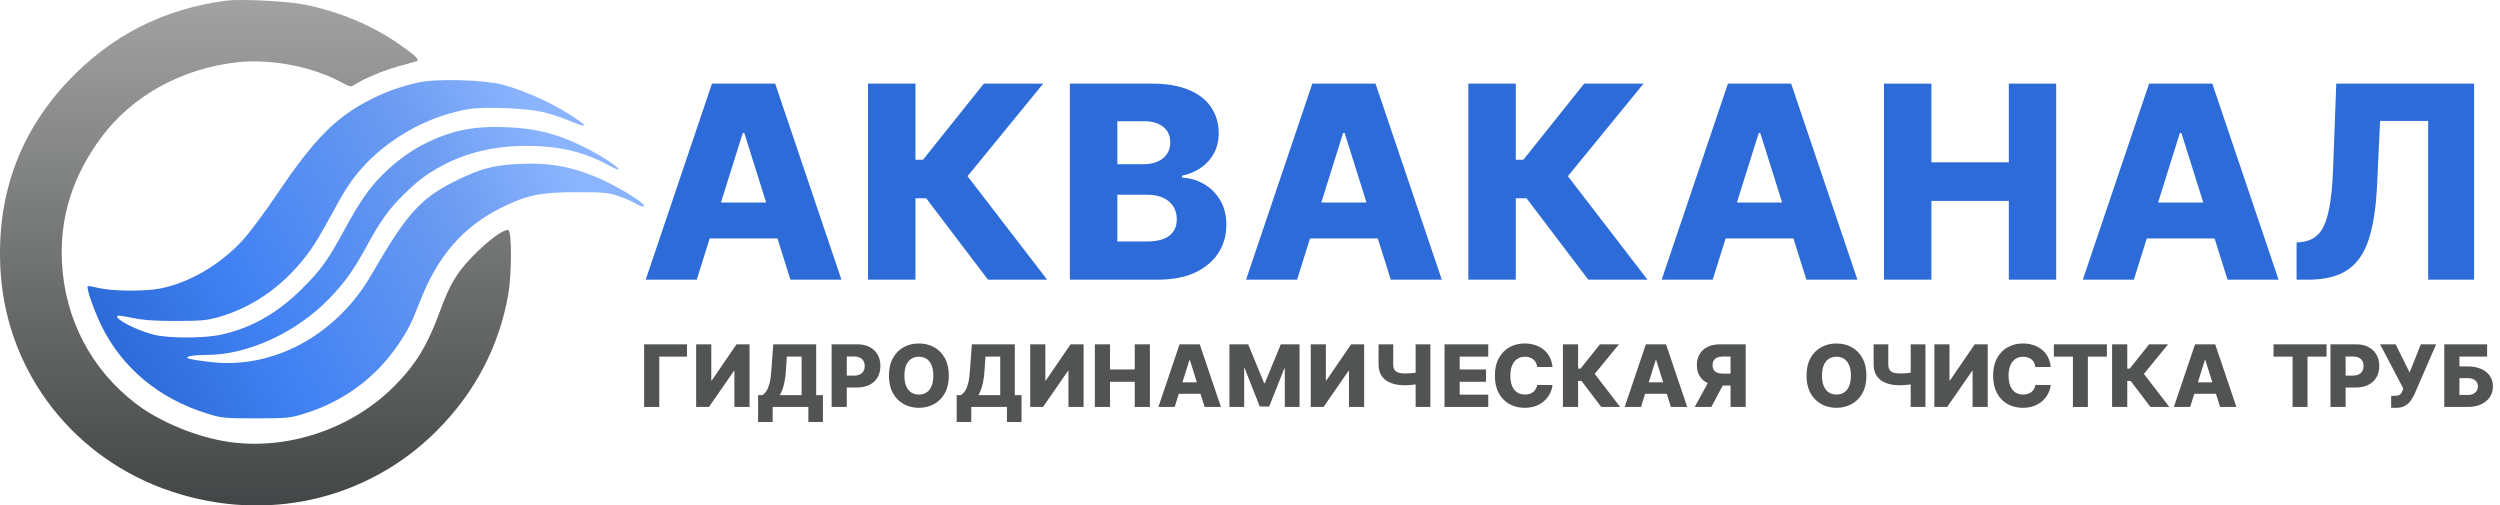
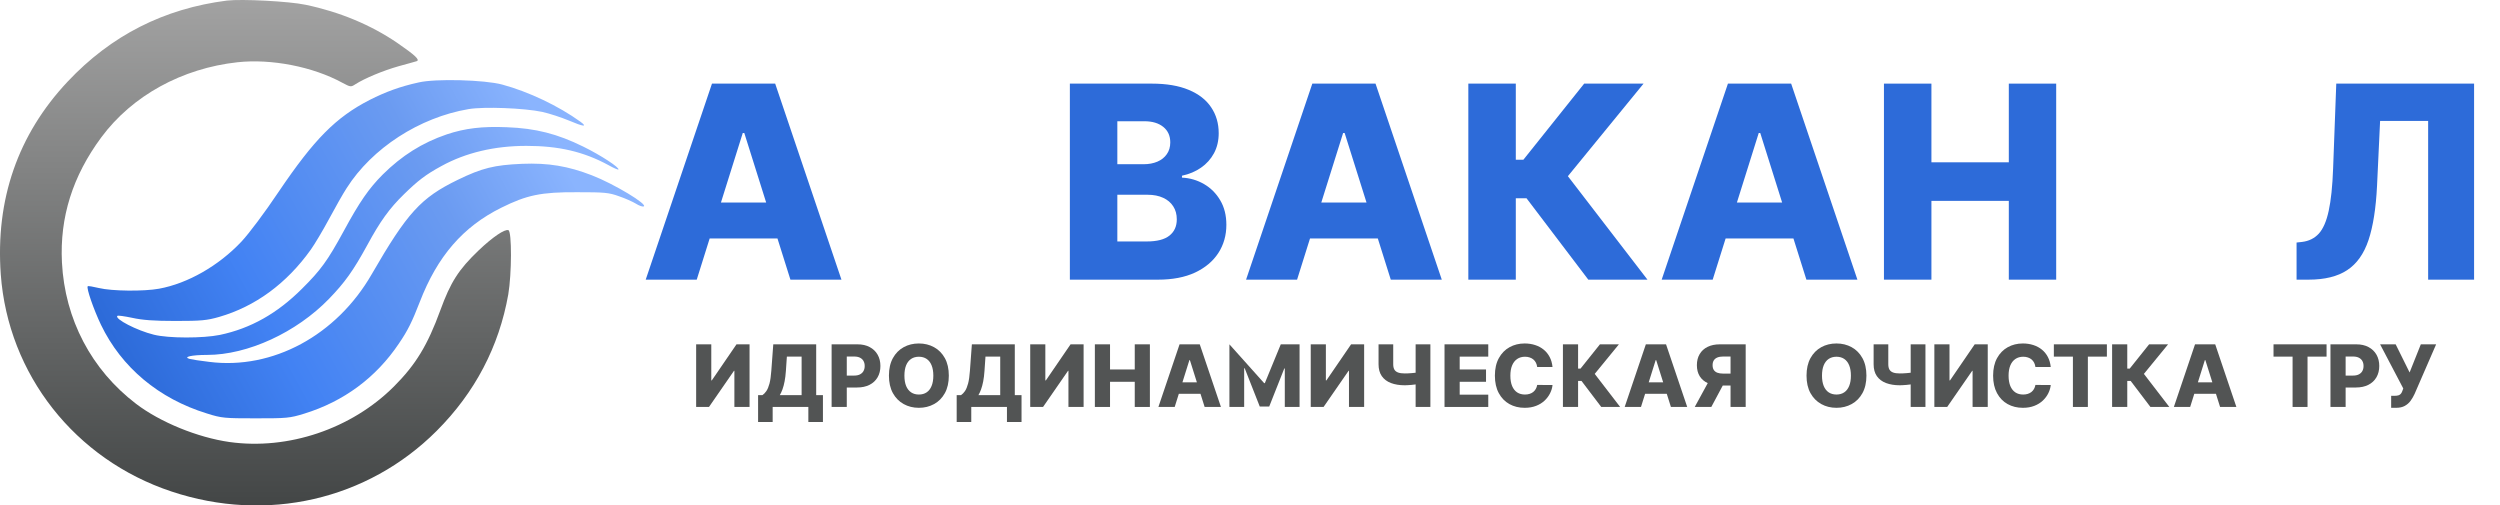
<svg xmlns="http://www.w3.org/2000/svg" width="183" height="37" viewBox="0 0 183 37" fill="none">
  <path d="M16.61 0.042C12.006 0.629 8.13 2.593 4.954 5.972C1.307 9.849 -0.338 14.605 0.057 20.089C0.593 27.409 5.49 33.632 12.555 35.978C19.517 38.299 26.901 36.603 31.964 31.54C34.769 28.735 36.529 25.368 37.205 21.555C37.46 20.063 37.472 16.952 37.218 16.85C36.95 16.748 36.057 17.36 35.05 18.316C33.558 19.744 32.984 20.65 32.231 22.716C31.3 25.266 30.433 26.694 28.839 28.288C25.728 31.4 21.086 32.956 16.801 32.356C14.467 32.025 11.726 30.903 9.966 29.564C6.689 27.064 4.75 23.379 4.534 19.209C4.368 15.906 5.311 12.896 7.416 10.053C9.673 7.005 13.32 5.003 17.388 4.556C19.849 4.289 22.897 4.875 25.065 6.061C25.664 6.38 25.689 6.38 26.021 6.163C26.697 5.73 28.049 5.169 29.171 4.85C29.808 4.684 30.395 4.505 30.497 4.48C30.765 4.391 30.395 4.046 29.082 3.141C27.156 1.828 24.873 0.871 22.361 0.348C21.162 0.093 17.694 -0.085 16.61 0.042Z" fill="url(#paint0_linear_37_33)" />
  <path d="M30.638 6.036C29.299 6.329 28.228 6.724 27.067 7.311C24.581 8.586 23 10.193 20.411 14.019C19.378 15.562 18.23 17.092 17.669 17.691C16.011 19.451 13.741 20.752 11.637 21.134C10.528 21.338 8.181 21.313 7.238 21.083C6.817 20.981 6.447 20.918 6.422 20.956C6.307 21.071 6.855 22.652 7.391 23.774C8.896 26.898 11.624 29.181 15.144 30.265C16.228 30.609 16.432 30.622 18.715 30.622C20.997 30.622 21.201 30.609 22.273 30.278C25.167 29.385 27.527 27.638 29.197 25.151C29.86 24.182 30.166 23.545 30.727 22.104C32.015 18.762 33.89 16.595 36.695 15.205C38.57 14.274 39.603 14.057 42.243 14.07C44.245 14.07 44.564 14.095 45.303 14.363C45.762 14.516 46.323 14.771 46.553 14.911C46.77 15.052 47.025 15.141 47.114 15.115C47.484 14.988 44.946 13.458 43.327 12.833C41.58 12.157 40.139 11.915 38.226 11.991C36.173 12.08 35.293 12.297 33.507 13.164C30.804 14.478 29.809 15.574 27.208 20.076C24.632 24.552 19.952 27.077 15.323 26.49C14.66 26.414 14.022 26.312 13.882 26.274C13.372 26.133 14.009 25.98 15.157 25.98C18.141 25.98 21.699 24.335 24.084 21.874C25.244 20.675 25.856 19.821 26.889 17.934C27.82 16.212 28.496 15.268 29.567 14.223C30.6 13.215 31.161 12.782 32.309 12.157C34.094 11.175 36.198 10.678 38.532 10.678C40.891 10.678 42.715 11.098 44.525 12.08C44.908 12.297 45.239 12.437 45.265 12.412C45.392 12.284 43.964 11.353 42.689 10.729C40.802 9.798 39.208 9.39 37.103 9.313C35.293 9.237 34.043 9.39 32.704 9.836C30.906 10.448 29.414 11.392 28.024 12.769C27.004 13.789 26.315 14.784 25.155 16.926C23.981 19.081 23.471 19.783 22.107 21.134C20.296 22.945 18.345 24.042 16.101 24.514C14.864 24.769 12.339 24.769 11.268 24.501C10.018 24.195 8.373 23.34 8.589 23.124C8.628 23.073 9.112 23.149 9.673 23.264C10.413 23.43 11.268 23.494 12.849 23.494C14.736 23.494 15.144 23.455 16.037 23.2C18.689 22.435 20.985 20.752 22.757 18.265C23.012 17.908 23.612 16.913 24.084 16.034C24.555 15.154 25.129 14.146 25.371 13.776C27.233 10.843 30.702 8.599 34.298 7.987C35.433 7.796 38.366 7.91 39.692 8.191C40.215 8.306 41.108 8.599 41.656 8.829C42.702 9.275 43.033 9.313 42.498 8.918C40.891 7.757 38.697 6.712 36.759 6.189C35.484 5.844 31.888 5.742 30.638 6.036Z" fill="url(#paint1_linear_37_33)" />
  <path d="M51.001 20.471H47.266L52.117 6.121H56.743L61.594 20.471H57.859L54.483 9.737H54.37L51.001 20.471ZM50.502 14.824H58.308V17.458H50.502V14.824Z" fill="#2D6BD9" />
-   <path d="M72.319 20.471L67.798 14.515H67.012V20.471H63.537V6.121H67.012V11.692H67.566L72.017 6.121H76.362L70.823 12.897L76.65 20.471H72.319Z" fill="#2D6BD9" />
  <path d="M78.314 20.471V6.121H84.309C85.385 6.121 86.286 6.273 87.012 6.577C87.742 6.88 88.289 7.305 88.654 7.852C89.024 8.398 89.209 9.031 89.209 9.751C89.209 10.297 89.094 10.785 88.865 11.215C88.635 11.64 88.32 11.993 87.917 12.273C87.515 12.553 87.049 12.75 86.52 12.862V13.002C87.1 13.03 87.636 13.186 88.128 13.471C88.624 13.756 89.022 14.153 89.321 14.662C89.621 15.167 89.77 15.765 89.77 16.456C89.77 17.227 89.574 17.916 89.181 18.523C88.788 19.126 88.219 19.602 87.475 19.953C86.731 20.298 85.828 20.471 84.765 20.471H78.314ZM81.789 17.675H83.937C84.69 17.675 85.245 17.533 85.601 17.248C85.961 16.963 86.141 16.566 86.141 16.057C86.141 15.688 86.055 15.37 85.881 15.104C85.708 14.833 85.463 14.625 85.144 14.48C84.826 14.331 84.445 14.256 84 14.256H81.789V17.675ZM81.789 12.021H83.712C84.091 12.021 84.428 11.958 84.723 11.832C85.018 11.706 85.247 11.523 85.411 11.285C85.579 11.047 85.664 10.76 85.664 10.423C85.664 9.942 85.493 9.564 85.151 9.288C84.81 9.013 84.349 8.875 83.768 8.875H81.789V12.021Z" fill="#2D6BD9" />
  <path d="M94.946 20.471H91.212L96.062 6.121H100.688L105.539 20.471H101.805L98.428 9.737H98.316L94.946 20.471ZM94.448 14.824H102.254V17.458H94.448V14.824Z" fill="#2D6BD9" />
  <path d="M116.264 20.471L111.743 14.515H110.957V20.471H107.482V6.121H110.957V11.692H111.512L115.962 6.121H120.308L114.769 12.897L120.595 20.471H116.264Z" fill="#2D6BD9" />
  <path d="M125.369 20.471H121.635L126.485 6.121H131.112L135.962 20.471H132.228L128.851 9.737H128.739L125.369 20.471ZM124.871 14.824H132.677V17.458H124.871V14.824Z" fill="#2D6BD9" />
  <path d="M137.905 20.471V6.121H141.38V11.881H147.045V6.121H150.513V20.471H147.045V14.704H141.38V20.471H137.905Z" fill="#2D6BD9" />
-   <path d="M156.198 20.471H152.463L157.314 6.121H161.94L166.791 20.471H163.056L159.68 9.737H159.567L156.198 20.471ZM155.699 14.824H163.505V17.458H155.699V14.824Z" fill="#2D6BD9" />
  <path d="M168.109 20.471V17.753L168.502 17.71C169.008 17.65 169.42 17.447 169.738 17.101C170.056 16.75 170.297 16.195 170.461 15.433C170.629 14.667 170.737 13.633 170.784 12.329L171.015 6.121H181.103V20.471H177.74V8.854H174.223L173.999 13.604C173.919 15.244 173.711 16.568 173.374 17.577C173.037 18.582 172.515 19.315 171.809 19.777C171.107 20.24 170.164 20.471 168.98 20.471H168.109Z" fill="#2D6BD9" />
-   <path d="M50.288 25.205V26.105H48.26V29.789H47.15V25.205H50.288Z" fill="#525454" />
  <path d="M50.958 25.205H52.066V27.846H52.104L53.911 25.205H54.867V29.789H53.757V27.143H53.728L51.898 29.789H50.958V25.205Z" fill="#525454" />
  <path d="M55.492 30.892V28.925H55.808C55.914 28.853 56.011 28.753 56.099 28.625C56.187 28.495 56.263 28.313 56.326 28.079C56.388 27.843 56.433 27.532 56.46 27.145L56.604 25.205H59.745V28.925H60.239V30.89H59.171V29.789H56.559V30.892H55.492ZM57.081 28.925H58.678V26.105H57.599L57.528 27.145C57.508 27.436 57.477 27.693 57.433 27.915C57.39 28.138 57.339 28.332 57.279 28.497C57.219 28.661 57.153 28.804 57.081 28.925Z" fill="#525454" />
  <path d="M60.874 29.789V25.205H62.771C63.115 25.205 63.412 25.272 63.661 25.406C63.913 25.539 64.106 25.725 64.242 25.963C64.378 26.201 64.446 26.477 64.446 26.792C64.446 27.108 64.377 27.385 64.238 27.622C64.1 27.858 63.904 28.041 63.648 28.171C63.392 28.3 63.089 28.365 62.737 28.365H61.567V27.492H62.531C62.699 27.492 62.838 27.463 62.95 27.405C63.064 27.347 63.15 27.265 63.208 27.161C63.267 27.055 63.296 26.932 63.296 26.792C63.296 26.65 63.267 26.528 63.208 26.425C63.15 26.32 63.064 26.24 62.95 26.183C62.837 26.126 62.697 26.098 62.531 26.098H61.984V29.789H60.874Z" fill="#525454" />
  <path d="M69.454 27.497C69.454 28.001 69.357 28.429 69.163 28.779C68.969 29.13 68.705 29.396 68.374 29.578C68.043 29.761 67.672 29.852 67.261 29.852C66.849 29.852 66.477 29.76 66.147 29.576C65.816 29.393 65.554 29.126 65.36 28.777C65.167 28.426 65.07 28 65.07 27.497C65.07 26.992 65.167 26.565 65.36 26.214C65.554 25.864 65.816 25.597 66.147 25.415C66.477 25.233 66.849 25.142 67.261 25.142C67.672 25.142 68.043 25.233 68.374 25.415C68.705 25.597 68.969 25.864 69.163 26.214C69.357 26.565 69.454 26.992 69.454 27.497ZM68.32 27.497C68.32 27.198 68.277 26.946 68.192 26.74C68.108 26.534 67.987 26.378 67.829 26.272C67.672 26.166 67.483 26.113 67.261 26.113C67.041 26.113 66.852 26.166 66.694 26.272C66.535 26.378 66.414 26.534 66.328 26.74C66.245 26.946 66.203 27.198 66.203 27.497C66.203 27.795 66.245 28.047 66.328 28.253C66.414 28.459 66.535 28.615 66.694 28.721C66.852 28.827 67.041 28.88 67.261 28.88C67.483 28.88 67.672 28.827 67.829 28.721C67.987 28.615 68.108 28.459 68.192 28.253C68.277 28.047 68.32 27.795 68.32 27.497Z" fill="#525454" />
  <path d="M70.029 30.892V28.925H70.345C70.451 28.853 70.549 28.753 70.637 28.625C70.725 28.495 70.8 28.313 70.863 28.079C70.926 27.843 70.971 27.532 70.998 27.145L71.141 25.205H74.283V28.925H74.776V30.89H73.709V29.789H71.097V30.892H70.029ZM71.619 28.925H73.216V26.105H72.137L72.065 27.145C72.046 27.436 72.014 27.693 71.971 27.915C71.928 28.138 71.876 28.332 71.816 28.497C71.757 28.661 71.691 28.804 71.619 28.925Z" fill="#525454" />
  <path d="M75.412 25.205H76.519V27.846H76.558L78.365 25.205H79.32V29.789H78.21V27.143H78.181L76.351 29.789H75.412V25.205Z" fill="#525454" />
  <path d="M80.144 29.789V25.205H81.254V27.045H83.064V25.205H84.172V29.789H83.064V27.947H81.254V29.789H80.144Z" fill="#525454" />
  <path d="M85.988 29.789H84.795L86.344 25.205H87.822L89.372 29.789H88.179L87.1 26.36H87.064L85.988 29.789ZM85.829 27.985H88.322V28.826H85.829V27.985Z" fill="#525454" />
-   <path d="M89.993 25.205H91.367L92.533 28.043H92.587L93.753 25.205H95.128V29.789H94.047V26.973H94.009L92.906 29.76H92.215L91.112 26.957H91.073V29.789H89.993V25.205Z" fill="#525454" />
+   <path d="M89.993 25.205L92.533 28.043H92.587L93.753 25.205H95.128V29.789H94.047V26.973H94.009L92.906 29.76H92.215L91.112 26.957H91.073V29.789H89.993V25.205Z" fill="#525454" />
  <path d="M95.946 25.205H97.054V27.846H97.092L98.9 25.205H99.855V29.789H98.745V27.143H98.716L96.886 29.789H95.946V25.205Z" fill="#525454" />
  <path d="M100.91 25.205H101.984V26.664C101.984 26.824 102.012 26.953 102.067 27.051C102.124 27.15 102.215 27.222 102.339 27.268C102.463 27.313 102.626 27.336 102.83 27.336C102.885 27.336 102.958 27.334 103.049 27.331C103.141 27.327 103.236 27.321 103.336 27.313C103.438 27.306 103.532 27.296 103.619 27.284C103.707 27.272 103.776 27.259 103.825 27.244V28.097C103.773 28.113 103.701 28.128 103.61 28.141C103.519 28.155 103.422 28.166 103.319 28.175C103.215 28.184 103.12 28.191 103.032 28.195C102.943 28.2 102.876 28.202 102.83 28.202C102.444 28.202 102.107 28.147 101.818 28.038C101.53 27.928 101.306 27.759 101.148 27.533C100.989 27.306 100.91 27.016 100.91 26.664V25.205ZM103.624 25.205H104.704V29.789H103.624V25.205Z" fill="#525454" />
  <path d="M105.739 29.789V25.205H108.941V26.105H106.849V27.045H108.777V27.947H106.849V28.889H108.941V29.789H105.739Z" fill="#525454" />
  <path d="M113.644 26.866H112.523C112.508 26.751 112.477 26.647 112.431 26.554C112.385 26.462 112.324 26.383 112.247 26.317C112.171 26.252 112.081 26.201 111.976 26.167C111.873 26.131 111.758 26.113 111.633 26.113C111.41 26.113 111.218 26.168 111.057 26.277C110.897 26.386 110.773 26.543 110.687 26.749C110.601 26.955 110.559 27.204 110.559 27.497C110.559 27.801 110.602 28.056 110.689 28.262C110.777 28.467 110.9 28.621 111.059 28.726C111.219 28.829 111.408 28.88 111.626 28.88C111.749 28.88 111.86 28.864 111.96 28.833C112.062 28.802 112.151 28.756 112.227 28.697C112.305 28.635 112.368 28.561 112.418 28.475C112.469 28.387 112.504 28.288 112.523 28.177L113.644 28.184C113.625 28.387 113.566 28.587 113.467 28.784C113.37 28.981 113.236 29.161 113.066 29.323C112.895 29.484 112.688 29.613 112.442 29.708C112.199 29.804 111.919 29.852 111.604 29.852C111.188 29.852 110.816 29.761 110.487 29.578C110.16 29.395 109.901 29.128 109.711 28.777C109.521 28.426 109.426 28 109.426 27.497C109.426 26.992 109.523 26.565 109.716 26.214C109.908 25.864 110.169 25.597 110.498 25.415C110.827 25.233 111.196 25.142 111.604 25.142C111.882 25.142 112.139 25.181 112.375 25.259C112.611 25.335 112.819 25.447 112.998 25.594C113.178 25.74 113.324 25.92 113.436 26.134C113.548 26.347 113.617 26.591 113.644 26.866Z" fill="#525454" />
  <path d="M117.211 29.789L115.767 27.886H115.516V29.789H114.406V25.205H115.516V26.984H115.693L117.115 25.205H118.503L116.733 27.369L118.595 29.789H117.211Z" fill="#525454" />
  <path d="M120.12 29.789H118.927L120.476 25.205H121.954L123.504 29.789H122.311L121.232 26.36H121.196L120.12 29.789ZM119.96 27.985H122.454V28.826H119.96V27.985Z" fill="#525454" />
  <path d="M127.784 29.789H126.676V26.098H126.129C125.963 26.098 125.823 26.122 125.71 26.169C125.596 26.216 125.509 26.286 125.45 26.38C125.391 26.472 125.362 26.59 125.362 26.731C125.362 26.873 125.391 26.989 125.45 27.081C125.508 27.17 125.594 27.237 125.707 27.282C125.823 27.325 125.962 27.347 126.127 27.347H127.12V28.22H125.923C125.573 28.22 125.269 28.162 125.012 28.047C124.757 27.931 124.559 27.762 124.42 27.541C124.281 27.319 124.212 27.049 124.212 26.731C124.212 26.418 124.28 26.147 124.416 25.919C124.552 25.689 124.745 25.513 124.997 25.39C125.248 25.267 125.545 25.205 125.889 25.205H127.784V29.789ZM125.198 27.694H126.387L125.268 29.789H124.055L125.198 27.694Z" fill="#525454" />
  <path d="M136.622 27.497C136.622 28.001 136.524 28.429 136.33 28.779C136.136 29.13 135.873 29.396 135.541 29.578C135.21 29.761 134.84 29.852 134.429 29.852C134.016 29.852 133.644 29.76 133.314 29.576C132.984 29.393 132.721 29.126 132.527 28.777C132.334 28.426 132.238 28 132.238 27.497C132.238 26.992 132.334 26.565 132.527 26.214C132.721 25.864 132.984 25.597 133.314 25.415C133.644 25.233 134.016 25.142 134.429 25.142C134.84 25.142 135.21 25.233 135.541 25.415C135.873 25.597 136.136 25.864 136.33 26.214C136.524 26.565 136.622 26.992 136.622 27.497ZM135.487 27.497C135.487 27.198 135.444 26.946 135.359 26.74C135.275 26.534 135.154 26.378 134.996 26.272C134.839 26.166 134.65 26.113 134.429 26.113C134.209 26.113 134.02 26.166 133.861 26.272C133.703 26.378 133.581 26.534 133.496 26.74C133.412 26.946 133.37 27.198 133.37 27.497C133.37 27.795 133.412 28.047 133.496 28.253C133.581 28.459 133.703 28.615 133.861 28.721C134.02 28.827 134.209 28.88 134.429 28.88C134.65 28.88 134.839 28.827 134.996 28.721C135.154 28.615 135.275 28.459 135.359 28.253C135.444 28.047 135.487 27.795 135.487 27.497Z" fill="#525454" />
  <path d="M137.149 25.205H138.223V26.664C138.223 26.824 138.251 26.953 138.306 27.051C138.363 27.15 138.453 27.222 138.577 27.268C138.701 27.313 138.865 27.336 139.068 27.336C139.124 27.336 139.197 27.334 139.288 27.331C139.379 27.327 139.475 27.321 139.575 27.313C139.677 27.306 139.771 27.296 139.858 27.284C139.946 27.272 140.015 27.259 140.064 27.244V28.097C140.012 28.113 139.94 28.128 139.849 28.141C139.757 28.155 139.66 28.166 139.557 28.175C139.454 28.184 139.358 28.191 139.27 28.195C139.182 28.2 139.115 28.202 139.068 28.202C138.683 28.202 138.345 28.147 138.057 28.038C137.768 27.928 137.545 27.759 137.386 27.533C137.228 27.306 137.149 27.016 137.149 26.664V25.205ZM139.862 25.205H140.943V29.789H139.862V25.205Z" fill="#525454" />
  <path d="M141.595 25.205H142.703V27.846H142.741L144.548 25.205H145.503V29.789H144.393V27.143H144.364L142.534 29.789H141.595V25.205Z" fill="#525454" />
  <path d="M150.114 26.866H148.993C148.978 26.751 148.947 26.647 148.901 26.554C148.854 26.462 148.793 26.383 148.717 26.317C148.641 26.252 148.55 26.201 148.445 26.167C148.342 26.131 148.228 26.113 148.102 26.113C147.88 26.113 147.688 26.168 147.526 26.277C147.366 26.386 147.243 26.543 147.156 26.749C147.071 26.955 147.028 27.204 147.028 27.497C147.028 27.801 147.072 28.056 147.158 28.262C147.247 28.467 147.37 28.621 147.528 28.726C147.688 28.829 147.877 28.88 148.096 28.88C148.218 28.88 148.33 28.864 148.43 28.833C148.531 28.802 148.62 28.756 148.697 28.697C148.774 28.635 148.838 28.561 148.887 28.475C148.938 28.387 148.973 28.288 148.993 28.177L150.114 28.184C150.094 28.387 150.035 28.587 149.937 28.784C149.84 28.981 149.706 29.161 149.535 29.323C149.365 29.484 149.157 29.613 148.912 29.708C148.668 29.804 148.389 29.852 148.073 29.852C147.658 29.852 147.285 29.761 146.956 29.578C146.629 29.395 146.37 29.128 146.181 28.777C145.991 28.426 145.896 28 145.896 27.497C145.896 26.992 145.992 26.565 146.185 26.214C146.378 25.864 146.639 25.597 146.968 25.415C147.297 25.233 147.665 25.142 148.073 25.142C148.351 25.142 148.608 25.181 148.845 25.259C149.081 25.335 149.289 25.447 149.468 25.594C149.647 25.74 149.793 25.92 149.905 26.134C150.017 26.347 150.087 26.591 150.114 26.866Z" fill="#525454" />
  <path d="M150.342 26.105V25.205H154.224V26.105H152.832V29.789H151.737V26.105H150.342Z" fill="#525454" />
  <path d="M157.411 29.789L155.967 27.886H155.716V29.789H154.606V25.205H155.716V26.984H155.893L157.315 25.205H158.703L156.933 27.369L158.795 29.789H157.411Z" fill="#525454" />
  <path d="M160.32 29.789H159.127L160.676 25.205H162.154L163.703 29.789H162.51L161.432 26.36H161.396L160.32 29.789ZM160.16 27.985H162.654V28.826H160.16V27.985Z" fill="#525454" />
  <path d="M166.422 26.105V25.205H170.304V26.105H168.911V29.789H167.817V26.105H166.422Z" fill="#525454" />
  <path d="M170.59 29.789V25.205H172.487C172.83 25.205 173.127 25.272 173.377 25.406C173.628 25.539 173.822 25.725 173.958 25.963C174.094 26.201 174.162 26.477 174.162 26.792C174.162 27.108 174.092 27.385 173.953 27.622C173.816 27.858 173.619 28.041 173.363 28.171C173.108 28.3 172.804 28.365 172.453 28.365H171.282V27.492H172.247C172.414 27.492 172.554 27.463 172.666 27.405C172.78 27.347 172.866 27.265 172.924 27.161C172.982 27.055 173.011 26.932 173.011 26.792C173.011 26.65 172.982 26.528 172.924 26.425C172.866 26.32 172.78 26.24 172.666 26.183C172.552 26.126 172.413 26.098 172.247 26.098H171.7V29.789H170.59Z" fill="#525454" />
  <path d="M175.033 29.852V28.974H175.269C175.396 28.974 175.498 28.961 175.574 28.936C175.652 28.909 175.712 28.867 175.755 28.808C175.8 28.75 175.838 28.673 175.868 28.576L175.919 28.435L174.224 25.205H175.363L176.383 27.264L177.204 25.205H178.325L176.747 28.837C176.664 29.017 176.567 29.184 176.455 29.339C176.343 29.493 176.202 29.616 176.031 29.71C175.862 29.805 175.649 29.852 175.392 29.852H175.033Z" fill="#525454" />
-   <path d="M178.92 29.789V25.205H182.057V26.105H180.03V26.821H180.636C181.009 26.821 181.335 26.881 181.611 27.002C181.889 27.123 182.104 27.293 182.255 27.512C182.407 27.732 182.483 27.99 182.483 28.287C182.483 28.584 182.407 28.845 182.255 29.07C182.104 29.296 181.889 29.472 181.611 29.599C181.335 29.725 181.009 29.789 180.636 29.789H178.92ZM180.03 28.911H180.636C180.797 28.911 180.933 28.884 181.044 28.829C181.156 28.772 181.24 28.696 181.297 28.6C181.356 28.503 181.385 28.396 181.385 28.278C181.385 28.108 181.32 27.966 181.192 27.853C181.063 27.738 180.878 27.68 180.636 27.68H180.03V28.911Z" fill="#525454" />
  <defs>
    <linearGradient id="paint0_linear_37_33" x1="18.701" y1="37" x2="18.701" y2="-1.52588e-05" gradientUnits="userSpaceOnUse">
      <stop stop-color="#434646" />
      <stop offset="1" stop-color="#A2A2A2" />
    </linearGradient>
    <linearGradient id="paint1_linear_37_33" x1="7.509" y1="23.337" x2="38.257" y2="6.456" gradientUnits="userSpaceOnUse">
      <stop stop-color="#2D6BD9" />
      <stop offset="0.299" stop-color="#4282F3" />
      <stop offset="0.739" stop-color="#6B9BF1" />
      <stop offset="1" stop-color="#8AB4FE" />
    </linearGradient>
  </defs>
</svg>